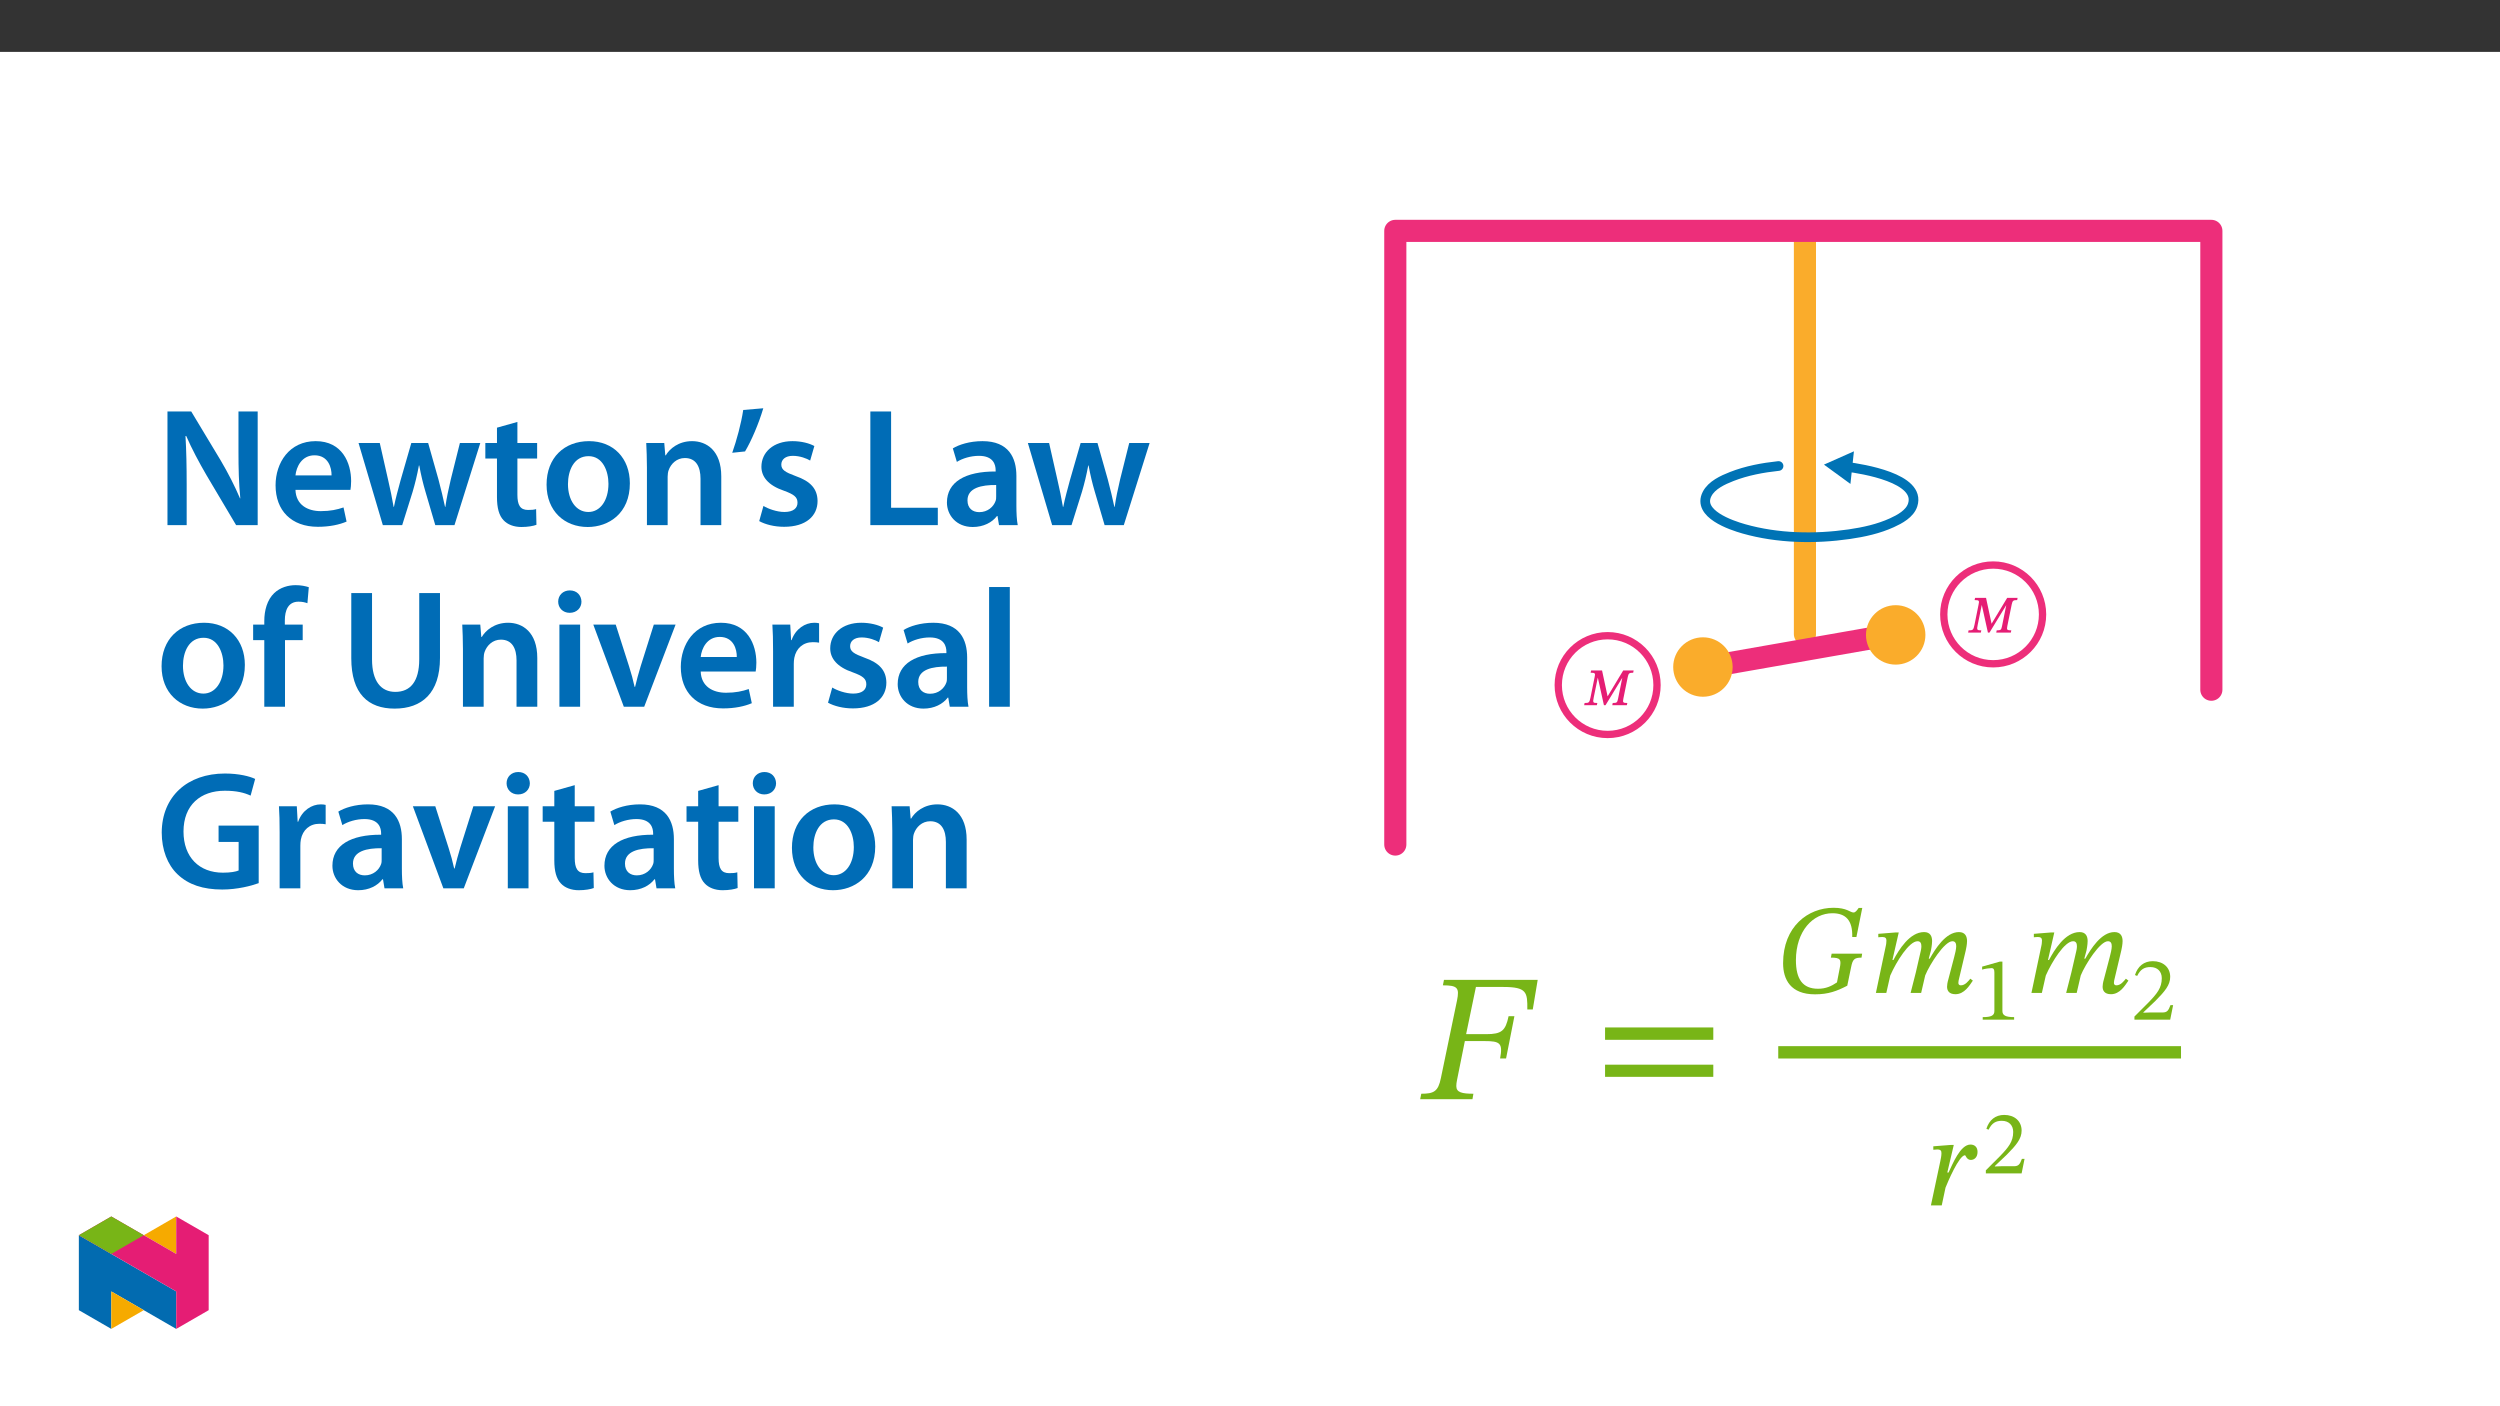
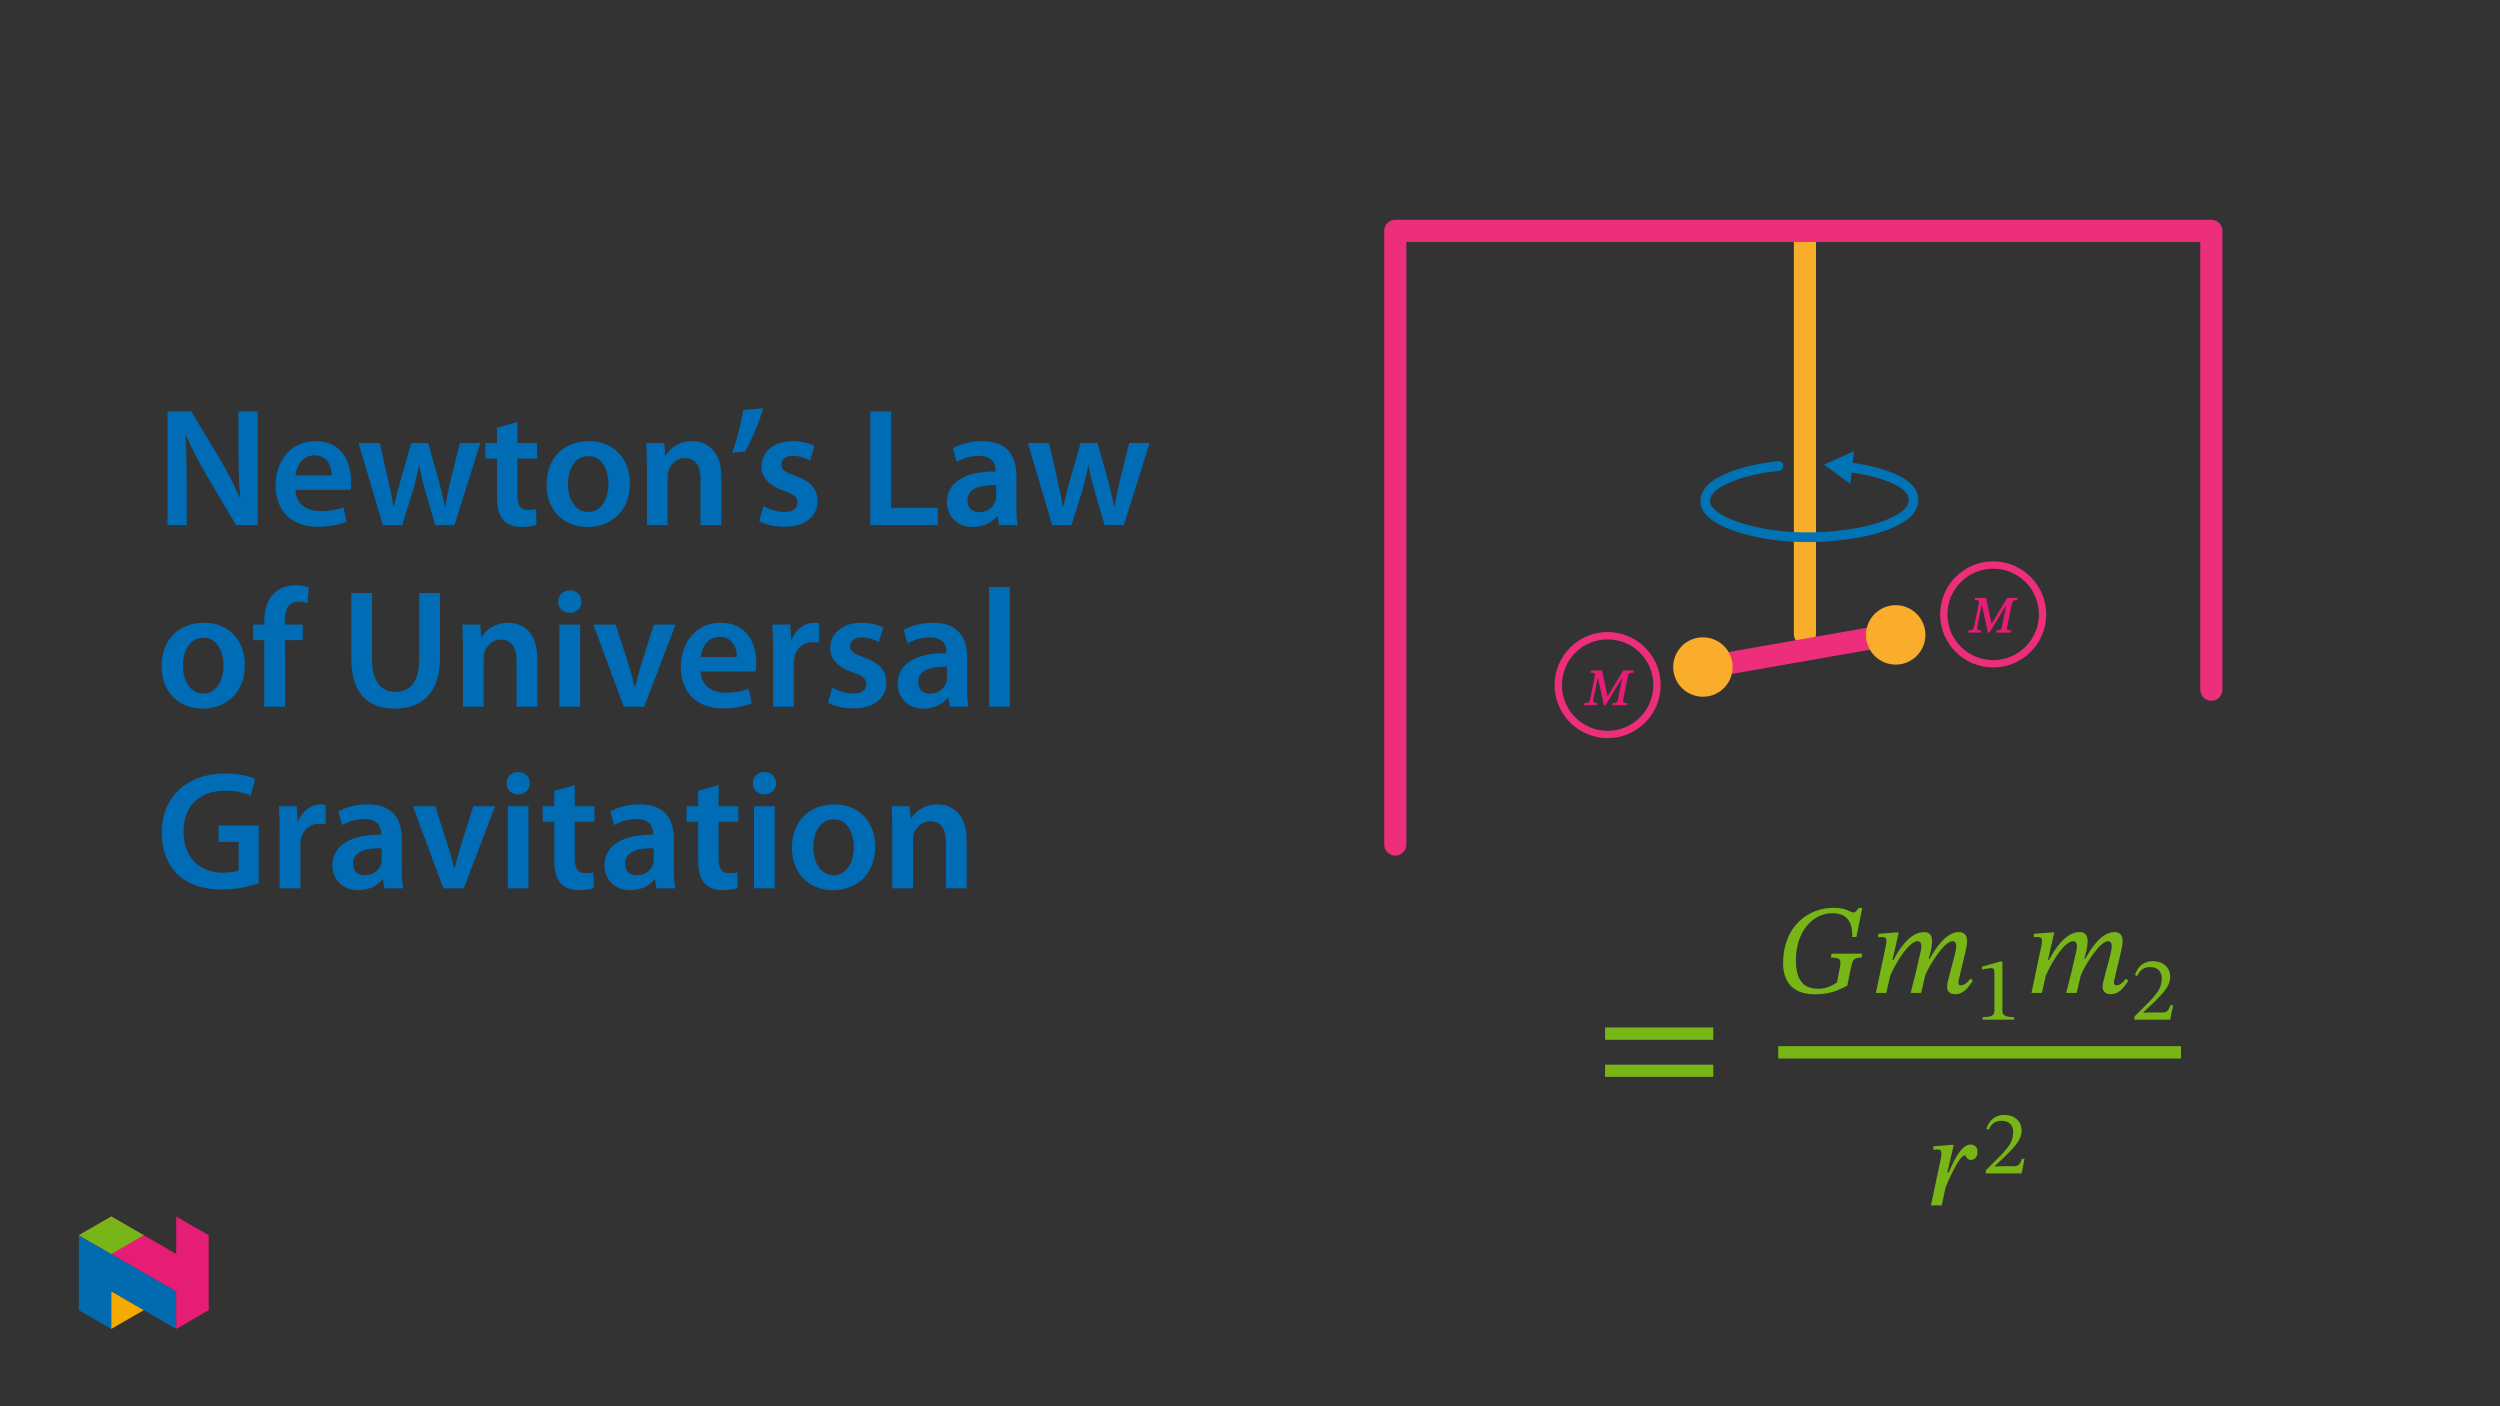
<svg xmlns="http://www.w3.org/2000/svg" xmlns:xlink="http://www.w3.org/1999/xlink" viewBox="0 0 960 540" version="1.1">
  <rect x="0" y="0" width="960" height="540" fill="#333333" stroke="none" />
  <defs>
    <g>
      <symbol overflow="visible" id="glyph0-0">
        <path style="stroke:none;" d="M 6.5 -3.5 L 6.5 -3.828 C 6.5 -6 9.703 -7.547 9.703 -10.484 C 9.703 -12.547 7.844 -13.594 5.891 -13.594 C 3.891 -13.594 2.375 -12.312 2.375 -10.703 C 2.375 -9.766 2.891 -9.188 3.531 -9.188 C 4 -9.188 4.547 -9.562 4.547 -10.188 C 4.547 -10.938 4.125 -10.953 4.125 -11.609 C 4.125 -12.234 4.547 -12.578 5.719 -12.578 C 7 -12.578 7.656 -12 7.656 -10.422 C 7.656 -7.344 5.438 -6.609 5.438 -4.031 L 5.438 -3.391 L 6.5 -3.391 Z M 7.25 -1.078 C 7.25 -1.688 6.719 -2.391 6.016 -2.391 C 5.281 -2.391 4.703 -1.719 4.703 -1.078 C 4.703 -0.422 5.219 0.156 6 0.156 C 6.719 0.156 7.25 -0.438 7.25 -1.078 Z M 11.969 3.25 L 11.969 -15.891 L 0.062 -15.891 L 0.062 3.359 L 11.969 3.359 Z M 10.812 2.047 L 1.328 2.047 L 1.328 -14.625 L 10.672 -14.625 L 10.672 2.047 Z M 10.812 2.047 " />
      </symbol>
      <symbol overflow="visible" id="glyph0-1">
        <path style="stroke:none;" d="M 15.984 -0.125 L 16.141 -0.859 C 14.562 -0.859 14.297 -1.031 14.609 -2.484 L 16.297 -10.797 C 16.609 -12.266 16.875 -12.484 18.391 -12.484 L 18.562 -13.344 L 14.562 -13.344 L 8.484 -3.266 L 8.594 -3.266 L 6.438 -13.344 L 2.234 -13.344 L 2.047 -12.484 C 3.812 -12.484 3.906 -12.266 3.578 -10.781 L 2.016 -3.031 C 1.594 -0.969 1.391 -0.859 -0.266 -0.859 L -0.438 0 L 4.438 0 L 4.625 -0.859 C 2.953 -0.859 2.828 -0.969 3.25 -3.031 L 4.875 -10.953 L 4.734 -10.953 L 7.156 0 L 7.766 0 L 14.469 -10.984 L 14.297 -10.984 L 12.578 -2.484 C 12.266 -1.031 12.125 -0.859 10.531 -0.859 L 10.359 0 L 15.953 0 Z M 15.984 -0.125 " />
      </symbol>
      <symbol overflow="visible" id="glyph1-0">
        <path style="stroke:none;" d="M 22.312 -11.859 L 22.312 -12.969 C 22.312 -20.578 33.547 -26.016 33.547 -36.266 C 33.547 -43.516 27.469 -46.656 20.641 -46.656 C 13.594 -46.656 8.781 -42.672 8.781 -37.031 C 8.781 -33.75 10.109 -32.141 12.344 -32.141 C 14.016 -32.141 15.484 -33.047 15.484 -35.219 C 15.484 -37.859 14.016 -37.938 14.016 -40.234 C 14.016 -42.406 15.906 -44 20.016 -44 C 24.484 -44 27.266 -41.562 27.266 -36.047 C 27.266 -25.312 19.531 -22.734 19.531 -13.672 L 19.531 -11.859 Z M 24.969 -3.344 C 24.969 -5.516 23.5 -7.469 21.062 -7.469 C 18.484 -7.469 16.953 -5.578 16.953 -3.344 C 16.953 -1.047 18.266 0.562 20.984 0.562 C 23.5 0.562 24.969 -1.109 24.969 -3.344 Z M 41.484 11.781 L 41.484 -54.734 L 0.703 -54.734 L 0.703 11.781 Z M 37.859 8.094 L 4.25 8.094 L 4.25 -51.188 L 37.859 -51.188 Z M 37.859 8.094 " />
      </symbol>
      <symbol overflow="visible" id="glyph1-1">
-         <path style="stroke:none;" d="M 42.328 -34.453 L 44.219 -45.812 L 8.234 -45.812 L 7.812 -43.719 C 13.453 -43.719 14.219 -42.75 13.25 -37.938 L 7.047 -8.094 C 6 -2.922 4.328 -2.094 -0.484 -2.094 L -0.906 0 L 19.172 0 L 19.531 -2.094 C 15.203 -2.094 12.969 -2.578 12.969 -5.016 C 12.969 -5.656 13.047 -6.484 13.25 -7.391 L 16.25 -22.312 L 23.781 -22.312 C 29.781 -22.312 30.891 -21.547 29.781 -15.625 L 32.078 -15.625 L 35.281 -31.875 L 33.047 -31.875 C 31.875 -26.297 30.406 -24.969 24.484 -24.969 L 16.734 -24.969 L 20.5 -43.094 L 30.969 -43.094 C 40.031 -43.094 40.312 -41.078 40.234 -34.453 Z M 42.328 -34.453 " />
-       </symbol>
+         </symbol>
      <symbol overflow="visible" id="glyph1-2">
        <path style="stroke:none;" d="M 45.891 -22.797 L 45.891 -27.547 L 4.328 -27.547 L 4.328 -22.797 Z M 45.891 -8.578 L 45.891 -13.25 L 4.328 -13.25 L 4.328 -8.578 Z M 45.891 -8.578 " />
      </symbol>
      <symbol overflow="visible" id="glyph2-0">
        <path style="stroke:none;" d="M 15.625 -8.297 L 15.625 -9.078 C 15.625 -14.406 23.484 -18.203 23.484 -25.375 C 23.484 -30.453 19.234 -32.656 14.453 -32.656 C 9.516 -32.656 6.156 -29.875 6.156 -25.922 C 6.156 -23.625 7.078 -22.5 8.641 -22.5 C 9.812 -22.5 10.844 -23.141 10.844 -24.656 C 10.844 -26.5 9.812 -26.547 9.812 -28.172 C 9.812 -29.672 11.125 -30.797 14.016 -30.797 C 17.141 -30.797 19.078 -29.094 19.078 -25.234 C 19.078 -17.719 13.672 -15.906 13.672 -9.562 L 13.672 -8.297 Z M 17.469 -2.344 C 17.469 -3.859 16.453 -5.219 14.734 -5.219 C 12.938 -5.219 11.859 -3.906 11.859 -2.344 C 11.859 -0.734 12.781 0.391 14.688 0.391 C 16.453 0.391 17.469 -0.781 17.469 -2.344 Z M 29.047 8.25 L 29.047 -38.312 L 0.484 -38.312 L 0.484 8.25 Z M 26.5 5.656 L 2.984 5.656 L 2.984 -35.828 L 26.5 -35.828 Z M 26.5 5.656 " />
      </symbol>
      <symbol overflow="visible" id="glyph2-1">
        <path style="stroke:none;" d="M 32.219 -15.078 L 20.5 -15.078 L 20.203 -13.562 C 23.922 -13.562 24.312 -12.891 23.578 -9.375 L 22.547 -4.047 C 20.406 -2.594 18.25 -1.609 15.281 -1.609 C 9.328 -1.609 6.781 -5.375 6.781 -12.594 C 6.828 -23.828 13.328 -30.609 20.797 -30.609 C 25.828 -30.609 28.609 -27.969 28.406 -21.484 L 30.016 -21.484 L 32.266 -32.656 L 30.891 -32.656 C 30.125 -31.578 29.625 -30.891 28.891 -30.891 C 27.625 -30.891 26.406 -32.703 21.234 -32.703 C 11.469 -32.703 1.859 -25.531 1.859 -11.422 C 1.859 -5.172 4.734 0.531 14.109 0.531 C 19.281 0.531 22.547 -0.734 26.5 -2.781 L 27.969 -9.859 C 28.562 -12.891 29.188 -13.562 31.969 -13.562 Z M 32.219 -15.078 " />
      </symbol>
      <symbol overflow="visible" id="glyph2-2">
        <path style="stroke:none;" d="M 19.672 0 L 21.234 -6.734 C 23.047 -11.125 28.656 -19.859 31.672 -19.859 C 32.797 -19.859 33.141 -19.031 33.141 -17.922 C 33.141 -16.891 32.703 -15.031 32.359 -13.766 L 29.875 -4.297 C 29.828 -4.047 29.625 -3.172 29.625 -2.391 C 29.625 -0.922 30.359 0.484 32.844 0.484 C 36.312 0.484 38.266 -2.922 39.531 -4.734 L 38.562 -5.469 C 37.781 -4.547 36.609 -2.922 34.906 -2.922 C 34.266 -2.922 33.969 -3.312 33.969 -3.859 C 33.969 -4.438 34.125 -5.031 34.125 -5.031 L 36.797 -16.297 C 36.953 -16.984 37.297 -18.641 37.297 -19.922 C 37.297 -21.672 36.609 -23.375 34.172 -23.375 C 29.094 -23.375 25.094 -16.891 22.984 -13.172 L 22.594 -13.172 L 23.438 -16.297 C 23.484 -16.547 23.875 -18.5 23.875 -19.922 C 23.875 -21.672 23.234 -23.375 20.797 -23.375 C 15.234 -23.375 11.078 -16.5 9.031 -12.641 L 8.641 -12.641 L 11.078 -23.234 L 9.953 -23.234 L 3.219 -22.703 L 3.219 -21.375 C 3.219 -21.375 4.156 -21.484 4.781 -21.484 C 5.953 -21.484 6.344 -20.984 6.344 -20.156 C 6.344 -19.422 6.203 -18.547 6.203 -18.547 L 2.297 0 L 6.297 0 L 7.812 -6.688 C 10.25 -12.203 15.078 -19.859 18.297 -19.859 C 19.422 -19.859 19.766 -19.031 19.766 -17.922 C 19.766 -17.141 19.531 -16.016 19.469 -15.859 C 18.297 -10.5 17.031 -5.219 15.625 0 Z M 19.672 0 " />
      </symbol>
      <symbol overflow="visible" id="glyph2-3">
        <path style="stroke:none;" d="M 7.859 -12.641 L 10.344 -23.234 L 9.281 -23.234 L 2.484 -22.703 L 2.484 -21.375 C 2.484 -21.375 3.469 -21.484 4 -21.484 C 5.375 -21.484 5.609 -20.938 5.609 -20.016 C 5.609 -19.141 5.375 -17.859 5.172 -16.984 L 1.562 0 L 5.719 0 L 7.172 -6.828 C 7.953 -8.781 12.344 -19.281 14.688 -19.281 C 14.844 -19.281 15.328 -17.469 16.891 -17.469 C 18.156 -17.469 19.469 -18.406 19.469 -20.547 C 19.469 -22.453 18.297 -23.375 16.75 -23.375 C 12.844 -23.375 9.906 -15.906 8.344 -12.641 Z M 7.859 -12.641 " />
      </symbol>
      <symbol overflow="visible" id="glyph3-0">
        <path style="stroke:none;" d="M 11.156 -5.922 L 11.156 -6.484 C 11.156 -10.281 16.781 -13.016 16.781 -18.141 C 16.781 -21.766 13.734 -23.328 10.328 -23.328 C 6.797 -23.328 4.391 -21.344 4.391 -18.516 C 4.391 -16.875 5.062 -16.078 6.172 -16.078 C 7.016 -16.078 7.75 -16.531 7.75 -17.609 C 7.75 -18.938 7.016 -18.969 7.016 -20.125 C 7.016 -21.203 7.953 -22 10.016 -22 C 12.234 -22 13.641 -20.781 13.641 -18.031 C 13.641 -12.656 9.766 -11.375 9.766 -6.828 L 9.766 -5.922 Z M 12.484 -1.672 C 12.484 -2.75 11.75 -3.734 10.531 -3.734 C 9.234 -3.734 8.469 -2.797 8.469 -1.672 C 8.469 -0.516 9.141 0.281 10.5 0.281 C 11.75 0.281 12.484 -0.562 12.484 -1.672 Z M 20.75 5.891 L 20.75 -27.375 L 0.344 -27.375 L 0.344 5.891 Z M 18.938 4.047 L 2.125 4.047 L 2.125 -25.594 L 18.938 -25.594 Z M 18.938 4.047 " />
      </symbol>
      <symbol overflow="visible" id="glyph3-1">
        <path style="stroke:none;" d="M 14.859 0 L 14.859 -0.969 C 11.641 -0.969 10.359 -1.609 10.359 -3.312 L 10.359 -22.281 L 9.344 -22.281 L 2.578 -20.359 L 2.578 -19.219 C 3.656 -19.562 5.438 -19.781 6.141 -19.781 C 7.016 -19.781 7.281 -19.281 7.281 -18.062 L 7.281 -3.312 C 7.281 -1.562 6.062 -0.969 2.797 -0.969 L 2.797 0 Z M 14.859 0 " />
      </symbol>
      <symbol overflow="visible" id="glyph3-2">
        <path style="stroke:none;" d="M 16.188 -5.578 L 15.172 -5.578 C 14.375 -3.484 13.922 -2.75 12.062 -2.75 L 7.219 -2.75 L 4.781 -2.656 L 4.781 -2.828 L 9.375 -7.188 C 13.078 -10.922 15.062 -13.328 15.062 -16.422 C 15.062 -20.094 12.312 -22.453 8.375 -22.453 C 4.984 -22.453 2.609 -20.5 1.531 -17.125 L 2.375 -16.781 C 3.656 -19.391 5.203 -20.188 7.469 -20.188 C 10.156 -20.188 11.828 -18.516 11.828 -15.906 C 11.828 -12.234 10.078 -10.047 6.625 -6.484 L 1.328 -1.188 L 1.328 0 L 15.062 0 Z M 16.188 -5.578 " />
      </symbol>
      <symbol overflow="visible" id="glyph4-0">
        <path style="stroke:none;" d="M 0 0 L 32.375 0 L 32.375 -45.328 L 0 -45.328 Z M 16.188 -25.578 L 5.188 -42.094 L 27.188 -42.094 Z M 18.125 -22.656 L 29.141 -39.172 L 29.141 -6.156 Z M 5.188 -3.234 L 16.188 -19.75 L 27.188 -3.234 Z M 3.234 -39.172 L 14.25 -22.656 L 3.234 -6.156 Z M 3.234 -39.172 " />
      </symbol>
      <symbol overflow="visible" id="glyph4-1">
        <path style="stroke:none;" d="M 11.906 0 L 11.906 -15.609 C 11.906 -22.797 11.781 -28.562 11.453 -34.188 L 11.719 -34.25 C 13.859 -29.328 16.703 -24.016 19.484 -19.234 L 30.891 0 L 39.172 0 L 39.172 -43.641 L 31.797 -43.641 L 31.797 -28.422 C 31.797 -21.75 31.922 -16.125 32.5 -10.297 L 32.375 -10.297 C 30.375 -15.016 27.781 -20.078 24.922 -24.922 L 13.656 -43.641 L 4.531 -43.641 L 4.531 0 Z M 11.906 0 " />
      </symbol>
      <symbol overflow="visible" id="glyph4-2">
        <path style="stroke:none;" d="M 31.016 -13.531 C 31.141 -14.25 31.281 -15.406 31.281 -16.906 C 31.281 -23.828 27.906 -32.25 17.672 -32.25 C 7.578 -32.25 2.266 -24.016 2.266 -15.281 C 2.266 -5.641 8.281 0.641 18.516 0.641 C 23.047 0.641 26.812 -0.188 29.531 -1.359 L 28.359 -6.797 C 25.906 -5.953 23.312 -5.375 19.625 -5.375 C 14.5 -5.375 10.094 -7.828 9.906 -13.531 Z M 9.906 -19.094 C 10.234 -22.344 12.297 -26.812 17.219 -26.812 C 22.531 -26.812 23.828 -22.016 23.766 -19.094 Z M 9.906 -19.094 " />
      </symbol>
      <symbol overflow="visible" id="glyph4-3">
        <path style="stroke:none;" d="M 0.906 -31.531 L 10.234 0 L 17.672 0 L 21.688 -12.828 C 22.594 -15.922 23.375 -19.031 24.094 -22.922 L 24.219 -22.922 C 24.922 -19.094 25.641 -16.125 26.609 -12.828 L 30.375 0 L 37.75 0 L 47.656 -31.531 L 39.828 -31.531 L 36.328 -17.547 C 35.484 -13.859 34.703 -10.422 34.25 -7 L 34.125 -7 C 33.406 -10.422 32.562 -13.859 31.594 -17.547 L 27.641 -31.531 L 21.172 -31.531 L 17.031 -17.156 C 16.188 -13.922 15.156 -10.422 14.5 -7 L 14.375 -7 C 13.797 -10.422 13.078 -13.859 12.297 -17.219 L 9.062 -31.531 Z M 0.906 -31.531 " />
      </symbol>
      <symbol overflow="visible" id="glyph4-4">
        <path style="stroke:none;" d="M 5.562 -37.422 L 5.562 -31.531 L 1.094 -31.531 L 1.094 -25.578 L 5.562 -25.578 L 5.562 -10.75 C 5.562 -6.609 6.344 -3.688 8.094 -1.875 C 9.578 -0.266 11.984 0.719 14.953 0.719 C 17.422 0.719 19.547 0.328 20.719 -0.125 L 20.594 -6.156 C 19.688 -5.891 18.906 -5.828 17.484 -5.828 C 14.438 -5.828 13.406 -7.766 13.406 -11.656 L 13.406 -25.578 L 20.984 -25.578 L 20.984 -31.531 L 13.406 -31.531 L 13.406 -39.625 Z M 5.562 -37.422 " />
      </symbol>
      <symbol overflow="visible" id="glyph4-5">
        <path style="stroke:none;" d="M 18.578 -32.25 C 9.062 -32.25 2.266 -25.906 2.266 -15.547 C 2.266 -5.375 9.188 0.719 18.062 0.719 C 26.094 0.719 34.25 -4.469 34.25 -16.062 C 34.25 -25.641 27.969 -32.25 18.578 -32.25 Z M 18.391 -26.484 C 23.828 -26.484 26.031 -20.781 26.031 -15.859 C 26.031 -9.453 22.859 -5.047 18.328 -5.047 C 13.531 -5.047 10.484 -9.641 10.484 -15.734 C 10.484 -20.984 12.75 -26.484 18.391 -26.484 Z M 18.391 -26.484 " />
      </symbol>
      <symbol overflow="visible" id="glyph4-6">
        <path style="stroke:none;" d="M 4.281 0 L 12.234 0 L 12.234 -18.578 C 12.234 -19.484 12.375 -20.469 12.625 -21.109 C 13.469 -23.5 15.672 -25.766 18.844 -25.766 C 23.188 -25.766 24.859 -22.344 24.859 -17.812 L 24.859 0 L 32.828 0 L 32.828 -18.719 C 32.828 -28.688 27.125 -32.25 21.625 -32.25 C 16.375 -32.25 12.953 -29.266 11.531 -26.812 L 11.328 -26.812 L 10.938 -31.531 L 4.016 -31.531 C 4.141 -28.812 4.281 -25.766 4.281 -22.141 Z M 4.281 0 " />
      </symbol>
      <symbol overflow="visible" id="glyph4-7">
        <path style="stroke:none;" d="M 6.094 -44.219 C 5.312 -38.984 3.562 -32.562 1.875 -27.781 L 6.797 -28.297 C 9.188 -32.312 12.047 -38.922 13.797 -44.875 Z M 6.094 -44.219 " />
      </symbol>
      <symbol overflow="visible" id="glyph4-8">
        <path style="stroke:none;" d="M 2.328 -1.547 C 4.656 -0.266 8.094 0.641 11.906 0.641 C 20.266 0.641 24.734 -3.5 24.734 -9.266 C 24.672 -13.922 22.078 -16.828 16.312 -18.844 C 12.297 -20.328 10.812 -21.234 10.812 -23.25 C 10.812 -25.188 12.375 -26.609 15.219 -26.609 C 18 -26.609 20.594 -25.578 21.891 -24.797 L 23.5 -30.375 C 21.625 -31.406 18.578 -32.25 15.094 -32.25 C 7.766 -32.25 3.172 -27.969 3.172 -22.406 C 3.172 -18.641 5.703 -15.281 11.844 -13.203 C 15.734 -11.781 17.031 -10.75 17.031 -8.609 C 17.031 -6.547 15.469 -5.047 11.984 -5.047 C 9.125 -5.047 5.703 -6.281 3.953 -7.375 Z M 2.328 -1.547 " />
      </symbol>
      <symbol overflow="visible" id="glyph4-9">
        <path style="stroke:none;" d="M 4.594 0 L 30.5 0 L 30.5 -6.672 L 12.562 -6.672 L 12.562 -43.641 L 4.594 -43.641 Z M 4.594 0 " />
      </symbol>
      <symbol overflow="visible" id="glyph4-10">
        <path style="stroke:none;" d="M 28.75 -18.906 C 28.75 -25.828 25.828 -32.25 15.734 -32.25 C 10.75 -32.25 6.672 -30.891 4.344 -29.469 L 5.891 -24.281 C 8.031 -25.641 11.266 -26.609 14.375 -26.609 C 19.938 -26.609 20.781 -23.188 20.781 -21.109 L 20.781 -20.594 C 9.125 -20.656 2.078 -16.578 2.078 -8.672 C 2.078 -3.891 5.641 0.719 11.984 0.719 C 16.125 0.719 19.422 -1.031 21.297 -3.5 L 21.5 -3.5 L 22.078 0 L 29.266 0 C 28.875 -1.938 28.75 -4.734 28.75 -7.578 Z M 20.984 -11.078 C 20.984 -10.484 20.984 -9.906 20.781 -9.328 C 20 -7.062 17.734 -4.984 14.5 -4.984 C 11.984 -4.984 9.969 -6.406 9.969 -9.516 C 9.969 -14.312 15.344 -15.469 20.984 -15.406 Z M 20.984 -11.078 " />
      </symbol>
      <symbol overflow="visible" id="glyph4-11">
        <path style="stroke:none;" d="M 13.141 0 L 13.141 -25.578 L 19.938 -25.578 L 19.938 -31.531 L 13.078 -31.531 L 13.078 -33.156 C 13.078 -37.031 14.375 -40.344 18.328 -40.344 C 19.812 -40.344 20.844 -40.078 21.75 -39.75 L 22.281 -45.906 C 21.047 -46.297 19.359 -46.688 17.219 -46.688 C 14.438 -46.688 11.328 -45.844 9 -43.641 C 6.281 -41.047 5.188 -36.969 5.188 -32.891 L 5.188 -31.531 L 0.906 -31.531 L 0.906 -25.578 L 5.188 -25.578 L 5.188 0 Z M 13.141 0 " />
      </symbol>
      <symbol overflow="visible" id="glyph4-12">
        <path style="stroke:none;" d="M 4.531 -43.641 L 4.531 -18.641 C 4.531 -4.922 11.078 0.719 21.172 0.719 C 31.656 0.719 38.594 -5.25 38.594 -18.719 L 38.594 -43.641 L 30.625 -43.641 L 30.625 -18.188 C 30.625 -9.641 27.188 -5.703 21.438 -5.703 C 16.062 -5.703 12.5 -9.641 12.5 -18.188 L 12.5 -43.641 Z M 4.531 -43.641 " />
      </symbol>
      <symbol overflow="visible" id="glyph4-13">
        <path style="stroke:none;" d="M 12.234 0 L 12.234 -31.531 L 4.281 -31.531 L 4.281 0 Z M 8.281 -44.672 C 5.641 -44.672 3.812 -42.797 3.812 -40.344 C 3.812 -38.016 5.562 -36.062 8.219 -36.062 C 11 -36.062 12.75 -38.016 12.75 -40.344 C 12.688 -42.797 11 -44.672 8.281 -44.672 Z M 8.281 -44.672 " />
      </symbol>
      <symbol overflow="visible" id="glyph4-14">
        <path style="stroke:none;" d="M 0.719 -31.531 L 12.438 0 L 20.266 0 L 32.312 -31.531 L 23.953 -31.531 L 18.906 -15.547 C 18.062 -12.688 17.359 -10.234 16.766 -7.641 L 16.578 -7.641 C 16 -10.234 15.344 -12.75 14.438 -15.547 L 9.328 -31.531 Z M 0.719 -31.531 " />
      </symbol>
      <symbol overflow="visible" id="glyph4-15">
-         <path style="stroke:none;" d="M 4.281 0 L 12.234 0 L 12.234 -16.375 C 12.234 -17.219 12.297 -18.062 12.438 -18.781 C 13.141 -22.406 15.797 -24.797 19.547 -24.797 C 20.531 -24.797 21.234 -24.734 21.953 -24.609 L 21.953 -32.047 C 21.297 -32.188 20.844 -32.25 20.078 -32.25 C 16.641 -32.25 12.953 -29.984 11.391 -25.578 L 11.203 -25.578 L 10.875 -31.531 L 4.016 -31.531 C 4.203 -28.75 4.281 -25.641 4.281 -21.375 Z M 4.281 0 " />
+         <path style="stroke:none;" d="M 4.281 0 L 12.234 0 L 12.234 -16.375 C 12.234 -17.219 12.297 -18.062 12.438 -18.781 C 13.141 -22.406 15.797 -24.797 19.547 -24.797 C 20.531 -24.797 21.234 -24.734 21.953 -24.609 L 21.953 -32.047 C 21.297 -32.188 20.844 -32.25 20.078 -32.25 C 16.641 -32.25 12.953 -29.984 11.391 -25.578 L 11.203 -25.578 L 10.875 -31.531 L 4.016 -31.531 C 4.203 -28.75 4.281 -25.641 4.281 -21.375 M 4.281 0 " />
      </symbol>
      <symbol overflow="visible" id="glyph4-16">
        <path style="stroke:none;" d="M 4.281 0 L 12.234 0 L 12.234 -45.969 L 4.281 -45.969 Z M 4.281 0 " />
      </symbol>
      <symbol overflow="visible" id="glyph4-17">
        <path style="stroke:none;" d="M 39.562 -24.094 L 24.156 -24.094 L 24.156 -17.812 L 31.859 -17.812 L 31.859 -6.859 C 30.828 -6.406 28.75 -6.016 25.828 -6.016 C 16.766 -6.016 10.688 -11.906 10.688 -21.828 C 10.688 -31.984 17.219 -37.484 26.547 -37.484 C 31.141 -37.484 34.062 -36.719 36.453 -35.609 L 38.203 -42.016 C 36.188 -43 31.984 -44.094 26.609 -44.094 C 12.172 -44.094 2.391 -35.281 2.328 -21.438 C 2.328 -14.828 4.531 -9.062 8.422 -5.375 C 12.562 -1.422 18.188 0.453 25.578 0.453 C 31.344 0.453 36.781 -0.969 39.562 -2 Z M 39.562 -24.094 " />
      </symbol>
    </g>
    <clipPath id="clip1">
      <path d="M 531.547 84.41 L 853.41 84.41 L 853.41 328.551 L 531.547 328.551 Z M 531.547 84.41 " />
    </clipPath>
    <clipPath id="clip2">
      <path d="M 30.277 474 L 68 474 L 68 510.301 L 30.277 510.301 Z M 30.277 474 " />
    </clipPath>
    <clipPath id="clip3">
      <path d="M 42 495 L 56 495 L 56 510.301 L 42 510.301 Z M 42 495 " />
    </clipPath>
    <clipPath id="clip4">
-       <path d="M 55 467.125 L 68 467.125 L 68 482 L 55 482 Z M 55 467.125 " />
-     </clipPath>
+       </clipPath>
    <clipPath id="clip5">
      <path d="M 30.277 467.125 L 80.133 467.125 L 80.133 510.301 L 30.277 510.301 Z M 30.277 467.125 " />
    </clipPath>
    <clipPath id="clip6">
      <path d="M 30.277 467.125 L 56 467.125 L 56 482 L 30.277 482 Z M 30.277 467.125 " />
    </clipPath>
  </defs>
  <g id="surface1">
-     <path style=" stroke:none;fill-rule:nonzero;fill:rgb(100%,100%,100%);fill-opacity:1;" d="M 0 559.926 L 960 559.926 L 960 19.926 L 0 19.926 Z M 0 559.926 " />
    <path style="fill:none;stroke-width:10;stroke-linecap:round;stroke-linejoin:round;stroke:rgb(98%,67.499%,16.899%);stroke-opacity:1;stroke-miterlimit:10;" d="M -0.001 0.001 L -0.001 -181.428 " transform="matrix(0.85,0,0,-0.85,693.095,89.278)" />
    <path style="fill:none;stroke-width:10;stroke-linecap:round;stroke-linejoin:round;stroke:rgb(92.899%,17.999%,47.8%);stroke-opacity:1;stroke-miterlimit:10;" d="M -0 0.002 L 82.729 14.515 " transform="matrix(0.85,0,0,-0.85,657.317,255.83)" />
    <path style=" stroke:none;fill-rule:nonzero;fill:rgb(98%,67.499%,16.899%);fill-opacity:1;" d="M 653.926 244.727 C 660.227 244.727 665.336 249.836 665.336 256.137 C 665.336 262.441 660.227 267.551 653.926 267.551 C 647.621 267.551 642.512 262.441 642.512 256.137 C 642.512 249.836 647.621 244.727 653.926 244.727 " />
    <path style=" stroke:none;fill-rule:nonzero;fill:rgb(98%,67.499%,16.899%);fill-opacity:1;" d="M 727.949 232.391 C 734.25 232.391 739.359 237.5 739.359 243.801 C 739.359 250.102 734.25 255.215 727.949 255.215 C 721.645 255.215 716.535 250.102 716.535 243.801 C 716.535 237.5 721.645 232.391 727.949 232.391 " />
    <path style="fill:none;stroke-width:3.305;stroke-linecap:butt;stroke-linejoin:miter;stroke:rgb(92.899%,17.999%,47.8%);stroke-opacity:1;stroke-miterlimit:10;" d="M 0.001 -0.001 C 12.322 -0.001 22.308 -9.987 22.308 -22.308 C 22.308 -34.629 12.322 -44.62 0.001 -44.62 C -12.32 -44.62 -22.311 -34.629 -22.311 -22.308 C -22.311 -9.987 -12.32 -0.001 0.001 -0.001 Z M 0.001 -0.001 " transform="matrix(0.85,0,0,-0.85,765.378,216.968)" />
    <path style="fill:none;stroke-width:3.305;stroke-linecap:butt;stroke-linejoin:miter;stroke:rgb(92.899%,17.999%,47.8%);stroke-opacity:1;stroke-miterlimit:10;" d="M -0.001 0 C 12.32 0 22.311 -9.986 22.311 -22.311 C 22.311 -34.632 12.32 -44.618 -0.001 -44.618 C -12.322 -44.618 -22.308 -34.632 -22.308 -22.311 C -22.308 -9.986 -12.322 0 -0.001 0 Z M -0.001 0 " transform="matrix(0.85,0,0,-0.85,617.333,244.11)" />
    <g clip-path="url(#clip1)" clip-rule="nonzero">
      <path style="fill:none;stroke-width:10;stroke-linecap:round;stroke-linejoin:round;stroke:rgb(92.899%,17.999%,47.8%);stroke-opacity:1;stroke-miterlimit:10;" d="M 0.001 0 L 0.001 277.224 L 368.664 277.224 L 368.664 69.945 " transform="matrix(0.85,0,0,-0.85,535.796,324.301)" />
    </g>
    <path style="fill:none;stroke-width:4.372;stroke-linecap:round;stroke-linejoin:round;stroke:rgb(0%,45.099%,70.999%);stroke-opacity:1;stroke-miterlimit:4;" d="M 0.002 -0.002 C -7.163 -0.77 -14.419 -2.112 -21.152 -4.749 C -25.155 -6.321 -30.237 -8.614 -32.301 -12.681 C -36.827 -21.601 -21.501 -26.744 -15.679 -28.398 C -0.458 -32.718 16.348 -33.072 31.932 -30.811 C 38.485 -29.86 45.144 -28.408 51.192 -25.65 C 54.735 -24.037 59.317 -21.588 60.599 -17.59 C 64.514 -5.411 37.676 -1.284 30.879 -0.37 " transform="matrix(0.85,0,0,-0.85,682.96,178.943)" />
    <path style="fill-rule:nonzero;fill:rgb(0%,45.099%,70.999%);fill-opacity:1;stroke-width:1;stroke-linecap:butt;stroke-linejoin:miter;stroke:rgb(0%,45.099%,70.999%);stroke-opacity:1;stroke-miterlimit:10;" d="M 0 -0.001 L -11.953 -5.304 L -1.388 -13.006 Z M 0 -0.001 " transform="matrix(0.85,0,0,-0.85,711.402,173.995)" />
    <g style="fill:rgb(89.803%,11.374%,45.49%);fill-opacity:1;">
      <use xlink:href="#glyph0-1" x="608.752" y="270.809" />
    </g>
    <g style="fill:rgb(89.803%,11.374%,45.49%);fill-opacity:1;">
      <use xlink:href="#glyph0-1" x="756.199" y="242.914" />
    </g>
    <g style="fill:rgb(47.06%,70.979%,9.021%);fill-opacity:1;">
      <use xlink:href="#glyph1-1" x="546.253" y="422.087" />
    </g>
    <g style="fill:rgb(47.06%,70.979%,9.021%);fill-opacity:1;">
      <use xlink:href="#glyph1-2" x="612.016" y="422.087" />
    </g>
    <g style="fill:rgb(47.06%,70.979%,9.021%);fill-opacity:1;">
      <use xlink:href="#glyph2-1" x="682.849" y="381.291" />
    </g>
    <g style="fill:rgb(47.06%,70.979%,9.021%);fill-opacity:1;">
      <use xlink:href="#glyph2-2" x="718.046" y="381.291" />
    </g>
    <g style="fill:rgb(47.06%,70.979%,9.021%);fill-opacity:1;">
      <use xlink:href="#glyph3-1" x="758.564" y="391.542" />
    </g>
    <g style="fill:rgb(47.06%,70.979%,9.021%);fill-opacity:1;">
      <use xlink:href="#glyph2-2" x="777.777" y="381.291" />
    </g>
    <g style="fill:rgb(47.06%,70.979%,9.021%);fill-opacity:1;">
      <use xlink:href="#glyph3-2" x="818.295" y="391.542" />
    </g>
    <path style=" stroke:none;fill-rule:nonzero;fill:rgb(47.06%,70.979%,9.021%);fill-opacity:1;" d="M 682.848 406.465 L 837.508 406.465 L 837.508 401.723 L 682.848 401.723 Z M 682.848 406.465 " />
    <g style="fill:rgb(47.06%,70.979%,9.021%);fill-opacity:1;">
      <use xlink:href="#glyph2-3" x="739.906" y="462.883" />
    </g>
    <g style="fill:rgb(47.06%,70.979%,9.021%);fill-opacity:1;">
      <use xlink:href="#glyph3-2" x="761.239" y="450.582" />
    </g>
    <g style="fill:rgb(0%,42.354%,71.373%);fill-opacity:1;">
      <use xlink:href="#glyph4-1" x="59.776" y="201.649" />
      <use xlink:href="#glyph4-2" x="103.552" y="201.649" />
    </g>
    <g style="fill:rgb(0%,42.354%,71.373%);fill-opacity:1;">
      <use xlink:href="#glyph4-3" x="136.772" y="201.649" />
      <use xlink:href="#glyph4-4" x="185.275" y="201.649" />
    </g>
    <g style="fill:rgb(0%,42.354%,71.373%);fill-opacity:1;">
      <use xlink:href="#glyph4-5" x="207.617" y="201.649" />
      <use xlink:href="#glyph4-6" x="244.14" y="201.649" />
    </g>
    <g style="fill:rgb(0%,42.354%,71.373%);fill-opacity:1;">
      <use xlink:href="#glyph4-7" x="279.303" y="201.649" />
    </g>
    <g style="fill:rgb(0%,42.354%,71.373%);fill-opacity:1;">
      <use xlink:href="#glyph4-8" x="289.211" y="201.649" />
    </g>
    <g style="fill:rgb(0%,42.354%,71.373%);fill-opacity:1;">
      <use xlink:href="#glyph4-9" x="329.619" y="201.649" />
      <use xlink:href="#glyph4-10" x="361.544" y="201.649" />
    </g>
    <g style="fill:rgb(0%,42.354%,71.373%);fill-opacity:1;">
      <use xlink:href="#glyph4-3" x="393.793" y="201.649" />
    </g>
    <g style="fill:rgb(0%,42.354%,71.373%);fill-opacity:1;">
      <use xlink:href="#glyph4-5" x="59.776" y="271.388" />
      <use xlink:href="#glyph4-11" x="96.299" y="271.388" />
    </g>
    <g style="fill:rgb(0%,42.354%,71.373%);fill-opacity:1;">
      <use xlink:href="#glyph4-12" x="130.361" y="271.388" />
      <use xlink:href="#glyph4-6" x="173.49" y="271.388" />
      <use xlink:href="#glyph4-13" x="210.531" y="271.388" />
      <use xlink:href="#glyph4-14" x="227.109" y="271.388" />
    </g>
    <g style="fill:rgb(0%,42.354%,71.373%);fill-opacity:1;">
      <use xlink:href="#glyph4-2" x="259.163" y="271.388" />
      <use xlink:href="#glyph4-15" x="292.578" y="271.388" />
      <use xlink:href="#glyph4-8" x="315.632" y="271.388" />
      <use xlink:href="#glyph4-10" x="342.635" y="271.388" />
      <use xlink:href="#glyph4-16" x="375.532" y="271.388" />
    </g>
    <g style="fill:rgb(0%,42.354%,71.373%);fill-opacity:1;">
      <use xlink:href="#glyph4-17" x="59.776" y="341.126" />
    </g>
    <g style="fill:rgb(0%,42.354%,71.373%);fill-opacity:1;">
      <use xlink:href="#glyph4-15" x="103.099" y="341.126" />
    </g>
    <g style="fill:rgb(0%,42.354%,71.373%);fill-opacity:1;">
      <use xlink:href="#glyph4-10" x="125.569" y="341.126" />
    </g>
    <g style="fill:rgb(0%,42.354%,71.373%);fill-opacity:1;">
      <use xlink:href="#glyph4-14" x="157.818" y="341.126" />
      <use xlink:href="#glyph4-13" x="190.715" y="341.126" />
      <use xlink:href="#glyph4-4" x="207.293" y="341.126" />
      <use xlink:href="#glyph4-10" x="230.023" y="341.126" />
    </g>
    <g style="fill:rgb(0%,42.354%,71.373%);fill-opacity:1;">
      <use xlink:href="#glyph4-4" x="262.531" y="341.126" />
      <use xlink:href="#glyph4-13" x="285.26" y="341.126" />
      <use xlink:href="#glyph4-5" x="301.838" y="341.126" />
      <use xlink:href="#glyph4-6" x="338.361" y="341.126" />
    </g>
    <g clip-path="url(#clip2)" clip-rule="nonzero">
      <path style=" stroke:none;fill-rule:nonzero;fill:rgb(0.8%,42%,68.999%);fill-opacity:1;" d="M 30.277 503.105 L 42.738 510.301 L 42.738 495.91 L 67.668 510.301 L 67.668 495.91 L 30.277 474.32 Z M 30.277 503.105 " />
    </g>
    <g clip-path="url(#clip3)" clip-rule="nonzero">
      <path style=" stroke:none;fill-rule:nonzero;fill:rgb(96.1%,66.699%,0%);fill-opacity:1;" d="M 42.738 510.301 L 55.203 503.105 L 42.738 495.91 Z M 42.738 510.301 " />
    </g>
    <g clip-path="url(#clip4)" clip-rule="nonzero">
      <path style=" stroke:none;fill-rule:nonzero;fill:rgb(96.1%,66.699%,0%);fill-opacity:1;" d="M 67.668 467.125 L 55.203 474.32 L 67.668 481.516 Z M 67.668 467.125 " />
    </g>
    <g clip-path="url(#clip5)" clip-rule="nonzero">
      <path style=" stroke:none;fill-rule:nonzero;fill:rgb(89.799%,11.4%,45.499%);fill-opacity:1;" d="M 67.668 467.125 L 67.668 481.516 L 42.738 467.125 L 30.277 474.32 L 67.668 495.91 L 67.668 510.301 L 80.133 503.105 L 80.133 474.32 Z M 67.668 467.125 " />
    </g>
    <g clip-path="url(#clip6)" clip-rule="nonzero">
      <path style=" stroke:none;fill-rule:nonzero;fill:rgb(47.099%,70.999%,9%);fill-opacity:1;" d="M 42.738 467.125 L 30.277 474.32 L 42.738 481.516 L 55.203 474.32 Z M 42.738 467.125 " />
    </g>
  </g>
</svg>